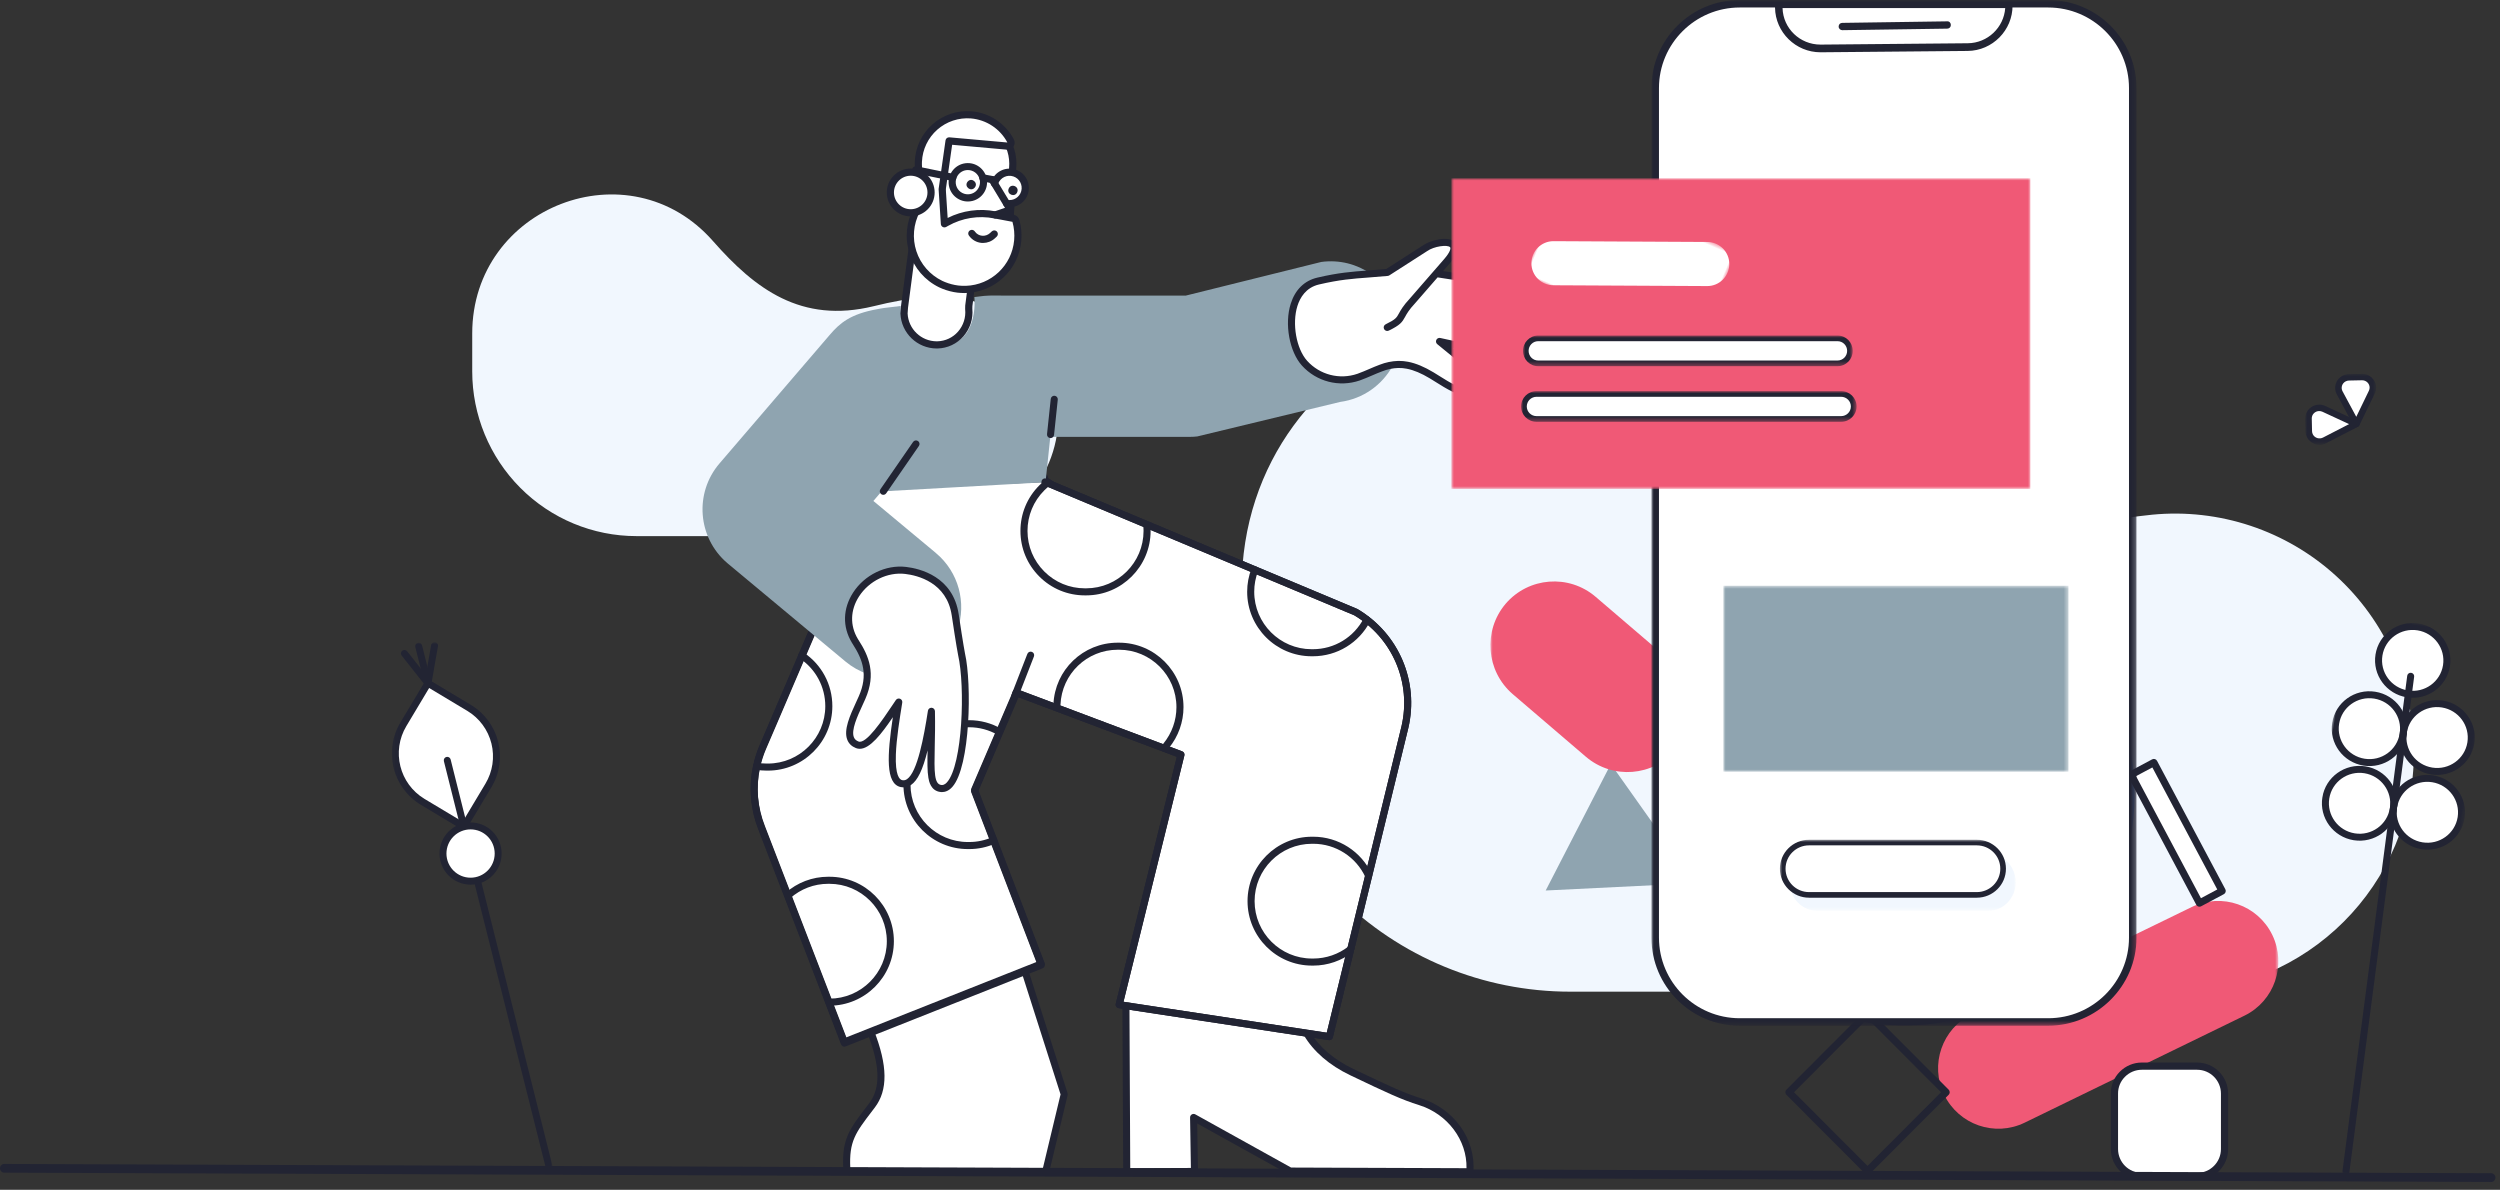
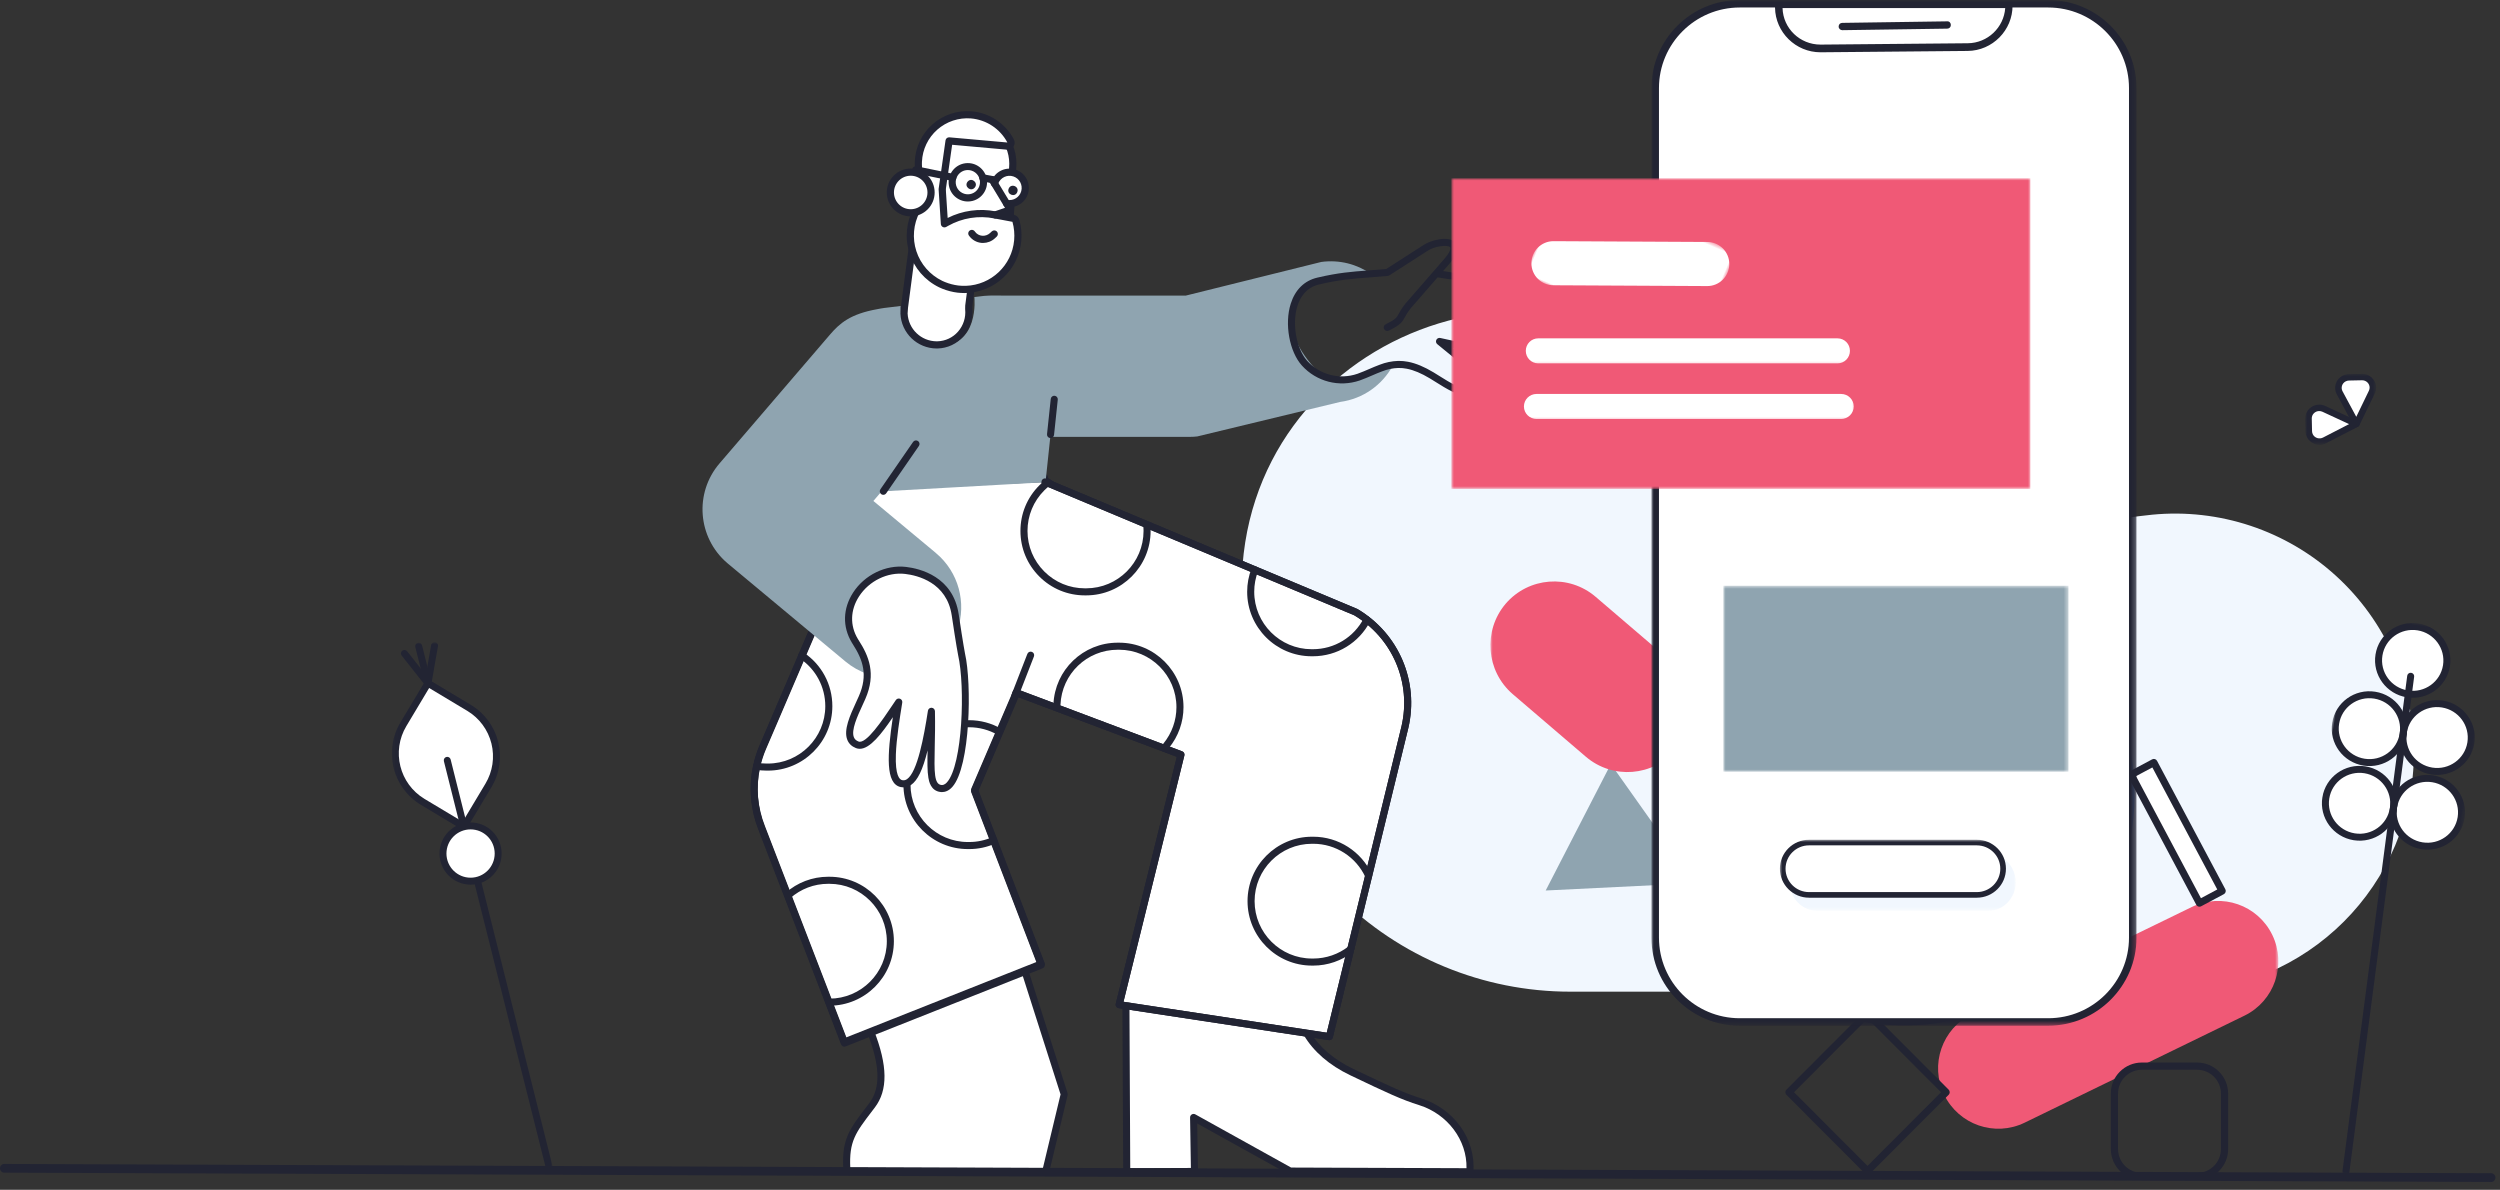
<svg xmlns="http://www.w3.org/2000/svg" xmlns:xlink="http://www.w3.org/1999/xlink" width="540px" height="257px" viewBox="0 0 540 257" version="1.1">
  <rect x="0" y="0" width="540" height="257" fill="#333333" stroke="none" />
  <title>ilustracja 1</title>
  <defs>
    <rect id="path-1" x="0" y="0" width="15.323" height="15.323" />
    <rect id="path-3" x="0" y="0" width="170.205" height="133.762" />
    <rect id="path-5" x="0" y="0" width="206.234" height="233.152" />
    <rect id="path-7" x="0" y="0" width="34.787" height="114.299" />
    <rect id="path-9" x="0" y="0" width="31.474" height="120.096" />
    <rect id="path-11" x="0" y="0" width="104.774" height="221.557" />
    <rect id="path-13" x="0" y="0" width="67.088" height="125.066" />
    <rect id="path-15" x="0" y="0" width="22.363" height="40.17" />
    <rect id="path-17" x="0" y="0" width="71.23" height="6.626" />
    <rect id="path-19" x="0" y="0" width="72.472" height="6.626" />
    <rect id="path-21" x="0" y="0" width="50.937" height="15.323" />
    <rect id="path-23" x="0" y="0" width="40.17" height="74.543" />
  </defs>
  <g id="Desktop" stroke="none" stroke-width="1" fill="none" fill-rule="evenodd">
    <g id="01-TPP---D---Strona-główna-V3" transform="translate(-102, -2920)">
      <g id="ilustracja-1" transform="translate(102, 2920)">
        <path d="M521.4,127.031 L521.4,143.289 C521.403,162.096 513.929,180.133 500.622,193.432 C487.316,206.73 469.267,214.2 450.448,214.2 L319.869,214.2 C291.335,214.2 268.203,191.086 268.2,162.571 L268.2,162.571 C268.171,148.026 274.295,134.146 285.059,124.356 C295.824,114.565 310.227,109.777 324.715,111.172 C332.559,111.998 340.335,113.371 347.987,115.279 C379.316,122.888 399.216,107.842 417.389,87.261 C453.562,46.261 521.4,72.376 521.4,127.031 Z" id="Path" fill="#F1F7FE" fill-rule="nonzero" transform="translate(394.8, 140.7) scale(-1, 1) translate(-394.8, -140.7) " />
-         <path d="M228.6,72.037 L228.6,80.2 C228.602,89.642 224.865,98.697 218.211,105.373 C211.558,112.05 202.534,115.8 193.124,115.8 L127.834,115.8 C113.567,115.8 102.001,104.196 102,89.88 L102,89.88 C101.986,82.578 105.047,75.61 110.43,70.694 C115.812,65.779 123.014,63.375 130.258,64.076 C134.179,64.491 138.067,65.18 141.894,66.138 C157.558,69.958 167.508,62.404 176.595,52.072 C194.681,31.488 228.6,44.599 228.6,72.037 Z" id="Path-Copy" fill="#F1F7FE" fill-rule="nonzero" transform="translate(165.3, 78.9) scale(-1, 1) translate(-165.3, -78.9) " />
        <g id="Group-20" transform="translate(83.6, 0)">
          <g id="Group-18">
            <g id="Clipped" transform="translate(414.328, 80.754)">
              <mask id="mask-2" fill="white">
                <use xlink:href="#path-1" />
              </mask>
              <g id="Rectangle" />
              <g id="Group" mask="url(#mask-2)" fill-rule="nonzero">
                <g>
                  <g transform="translate(0, 6.456)">
                    <path d="M0.766,5.951 L0.707,3.205 C0.68,1.951 1.697,0.913 2.979,0.886 C3.339,0.878 3.697,0.953 4.023,1.105 L11.058,4.365 L4.172,7.913 C3.036,8.498 1.631,8.071 1.033,6.96 C0.866,6.649 0.774,6.303 0.766,5.951 Z" id="Path" fill="#FFFFFF" />
                    <path d="M3.093,8.868 C2.791,8.868 2.488,8.824 2.191,8.733 C1.418,8.499 0.785,7.983 0.408,7.283 C0.19,6.878 0.07,6.423 0.06,5.966 C0.06,5.966 0.06,5.966 0.06,5.966 L0.001,3.22 C-0.016,2.429 0.282,1.679 0.842,1.107 C1.401,0.536 2.155,0.212 2.963,0.195 C3.434,0.185 3.903,0.284 4.326,0.48 L11.361,3.74 C11.603,3.852 11.759,4.088 11.765,4.35 C11.771,4.612 11.624,4.855 11.387,4.977 L4.501,8.525 C4.06,8.753 3.578,8.868 3.093,8.868 Z M1.473,5.937 C1.479,6.18 1.543,6.423 1.659,6.638 C1.86,7.012 2.198,7.287 2.611,7.412 C3.023,7.537 3.461,7.498 3.843,7.301 L9.478,4.398 L3.721,1.73 C3.495,1.625 3.247,1.573 2.994,1.577 C2.563,1.586 2.161,1.759 1.863,2.064 C1.564,2.369 1.405,2.769 1.414,3.19 L1.473,5.937 Z" id="Shape" fill="#222433" />
                  </g>
                  <g transform="translate(6.363, 0)">
                    <path d="M3.081,0.75 L5.888,0.692 C7.171,0.67 8.229,1.669 8.252,2.925 C8.258,3.274 8.182,3.62 8.03,3.936 L4.695,10.821 L1.068,4.077 C0.473,2.964 0.912,1.591 2.049,1.008 C2.368,0.845 2.721,0.757 3.081,0.75 Z" id="Path" fill="#FFFFFF" />
                    <path d="M4.695,11.512 C4.433,11.512 4.192,11.37 4.07,11.143 L0.443,4.399 C-0.333,2.949 0.241,1.154 1.722,0.396 C2.135,0.184 2.6,0.067 3.066,0.058 L5.873,0.001 C7.546,-0.028 8.93,1.278 8.959,2.913 C8.968,3.366 8.867,3.822 8.669,4.232 L5.334,11.117 C5.219,11.354 4.978,11.507 4.71,11.512 C4.705,11.512 4.7,11.512 4.695,11.512 Z M5.929,1.383 C5.92,1.383 5.91,1.383 5.9,1.384 L3.096,1.441 C3.096,1.441 3.095,1.441 3.095,1.441 C2.846,1.446 2.598,1.508 2.378,1.621 C1.588,2.026 1.282,2.983 1.695,3.756 L4.663,9.274 L7.391,3.64 C7.496,3.422 7.55,3.179 7.546,2.937 C7.53,2.075 6.807,1.383 5.929,1.383 Z" id="Shape" fill="#222433" />
                  </g>
                </g>
              </g>
            </g>
            <g id="Clipped" transform="translate(238.325, 121.753)">
              <mask id="mask-4" fill="white">
                <use xlink:href="#path-3" />
              </mask>
              <g id="Rectangle" />
              <g id="Group" mask="url(#mask-4)" fill-rule="nonzero">
                <g>
                  <polygon id="Path" fill="#8FA4B0" points="44.244 69.009 11.943 70.596 26.017 43.273" />
                  <path d="M40.086,40.185 C35.123,45.972 26.428,46.652 20.63,41.708 L4.817,28.174 C-0.946,23.199 -1.635,14.5 3.275,8.678 C8.232,2.88 16.937,2.2 22.73,7.158 L38.543,20.69 C44.308,25.663 44.996,34.363 40.086,40.185 L40.086,40.185 Z" id="Path" fill="#F05976" />
                  <path d="M124.798,14.828 C105.485,-4.767 73.981,-4.968 54.421,14.379 C54.115,14.681 54.111,15.176 54.413,15.483 C54.716,15.79 55.209,15.793 55.515,15.49 L55.515,15.49 L123.255,84.249 L123.255,84.249 C123.055,84.445 122.976,84.732 123.046,85.003 C123.116,85.274 123.325,85.487 123.595,85.56 C123.864,85.634 124.153,85.557 124.35,85.359 C143.902,66.004 144.103,34.431 124.798,14.828 L124.798,14.828 Z" id="Path" fill="#82B1FF" />
                  <path d="M104.033,97.269 L151.498,74.161 C157.965,71.015 165.753,73.717 168.894,80.198 L168.894,80.198 C172.034,86.68 169.337,94.485 162.87,97.633 L115.406,120.741 C108.938,123.887 101.15,121.185 98.009,114.704 L98.009,114.704 C94.869,108.222 97.566,100.417 104.033,97.269 Z" id="Path" fill="#F05976" />
                  <g transform="translate(39.468, 14.052)" id="Path">
                    <path d="M84.31,70.752 C65.043,89.8 34.041,89.592 15.034,70.31 C-3.973,51.027 -3.765,19.931 15.475,0.882" fill="#FFFFFF" />
                    <path d="M49.9,85.687 C49.789,85.687 49.68,85.687 49.569,85.687 C36.366,85.637 23.731,80.298 14.479,70.859 C-4.801,51.299 -4.6,19.659 14.927,0.327 C15.125,0.13 15.413,0.053 15.682,0.126 C15.952,0.2 16.161,0.413 16.232,0.684 C16.302,0.954 16.222,1.242 16.022,1.438 C-2.894,20.165 -3.089,50.814 15.587,69.761 C34.263,88.709 64.844,88.901 83.762,70.197 C84.069,69.896 84.56,69.901 84.861,70.207 C85.162,70.513 85.16,71.005 84.856,71.308 C75.562,80.549 62.991,85.719 49.9,85.687 Z" fill="#222433" />
                  </g>
                  <g transform="translate(133.982, 107.653)">
-                     <path d="M6.733,25.319 C5.162,25.319 3.656,24.695 2.546,23.582 C1.435,22.469 0.812,20.959 0.812,19.386 L0.812,7.415 C0.812,5.842 1.435,4.332 2.546,3.219 C3.656,2.107 5.162,1.482 6.733,1.482 L18.677,1.482 C20.247,1.482 21.753,2.107 22.864,3.219 C23.974,4.332 24.598,5.842 24.597,7.415 L24.597,19.386 C24.598,20.959 23.974,22.469 22.864,23.582 C21.753,24.695 20.247,25.319 18.677,25.319 L6.733,25.319 Z" id="Path" fill="#FFFFFF" />
                    <path d="M18.677,25.499 L6.733,25.499 C3.035,25.495 0.038,22.492 0.033,18.786 L0.033,6.815 C0.019,5.046 0.716,3.346 1.966,2.096 C3.223,0.817 4.941,0.098 6.733,0.102 L18.677,0.102 C22.375,0.106 25.372,3.109 25.376,6.815 L25.376,18.786 C25.372,22.492 22.375,25.495 18.677,25.499 Z M6.733,1.663 C5.356,1.66 4.037,2.213 3.071,3.196 C2.114,4.152 1.581,5.455 1.591,6.809 L1.591,18.786 C1.595,21.63 3.895,23.935 6.733,23.938 L18.677,23.938 C21.515,23.935 23.815,21.63 23.818,18.786 L23.818,6.815 C23.815,3.971 21.515,1.666 18.677,1.663 L6.733,1.663 Z" id="Shape" fill="#222433" />
                  </g>
                  <g transform="translate(137.617, 42.156)">
                    <rect id="Rectangle" fill="#FFFFFF" transform="translate(10.615, 15.98) rotate(-28.059) translate(-10.615, -15.98) " x="7.837" y="0.262" width="5.557" height="31.436" />
                    <path d="M15.541,31.941 C15.253,31.941 14.988,31.782 14.853,31.528 L0.098,3.786 C0.001,3.604 -0.02,3.39 0.041,3.192 C0.101,2.994 0.237,2.828 0.419,2.73 L5.323,0.111 C5.703,-0.092 6.174,0.052 6.377,0.432 L21.131,28.174 C21.229,28.357 21.249,28.57 21.189,28.769 C21.129,28.967 20.993,29.133 20.81,29.23 L15.906,31.849 C15.794,31.91 15.669,31.941 15.541,31.941 Z M1.84,3.741 L15.861,30.104 L19.39,28.219 L5.368,1.856 L1.84,3.741 Z" id="Shape" fill="#222433" />
                  </g>
                  <g transform="translate(63.615, 96.304)" fill="#222433" id="Shape">
                    <path d="M17.847,35.659 C17.64,35.659 17.442,35.576 17.296,35.43 L0.321,18.418 C0.175,18.272 0.093,18.073 0.093,17.866 C0.093,17.659 0.175,17.46 0.321,17.314 L17.296,0.302 C17.605,0.009 18.088,0.009 18.397,0.302 L35.372,17.314 C35.518,17.46 35.6,17.659 35.6,17.866 C35.6,18.073 35.518,18.272 35.372,18.418 L18.397,35.43 C18.251,35.577 18.053,35.659 17.847,35.659 Z M1.973,17.866 L17.846,33.774 L33.72,17.866 L17.846,1.958 L1.973,17.866 Z" />
                  </g>
                </g>
              </g>
            </g>
            <g id="Clipped" transform="translate(66.03, 20.706)">
              <mask id="mask-6" fill="white">
                <use xlink:href="#path-5" />
              </mask>
              <g id="Rectangle" />
              <g id="Group" mask="url(#mask-6)">
                <g transform="translate(1.8, 19.2)">
                  <g transform="translate(30.48, 168.933)" fill-rule="nonzero" id="Path">
                    <path d="M6.137,13.976 C8.546,20.119 9.522,25.885 6.437,29.931 C2.233,35.445 0.543,37.296 1.037,44.257 L3.258,44.257 L43.952,44.257 L47.962,27.523 L39.426,0.777" fill="#FFFFFF" />
                    <path d="M43.952,45.02 L1.037,45.02 C0.636,45.02 0.304,44.71 0.276,44.311 C-0.216,37.376 1.393,35.272 5.279,30.191 L5.831,29.468 C8.337,26.181 8.209,21.347 5.427,14.254 C5.274,13.862 5.467,13.419 5.859,13.266 C6.251,13.112 6.693,13.305 6.847,13.697 C9.842,21.335 9.905,26.64 7.044,30.393 L6.49,31.118 C2.89,35.826 1.457,37.699 1.754,43.494 L43.351,43.494 L47.171,27.552 L38.7,1.008 C38.572,0.607 38.793,0.178 39.194,0.05 C39.595,-0.078 40.024,0.143 40.152,0.544 L48.688,27.291 C48.731,27.423 48.736,27.565 48.704,27.7 L44.694,44.434 C44.611,44.777 44.305,45.02 43.952,45.02 Z" fill="#222433" />
                  </g>
                  <g transform="translate(10.655, 62.409)" fill-rule="nonzero" id="Path">
                    <path d="M57.42,47.294 L53.795,55.755 L49.802,65.083 L48.42,68.309 L48.966,69.733 L52.596,79.188 L62.829,105.882 L20.293,122.748 L16.988,114.153 L8.11,91.129 L2.427,76.384 C0.764,72.196 0.378,67.607 1.316,63.199 C1.623,61.747 2.073,60.331 2.658,58.966 L5.248,52.941 L7.119,48.57 L11.094,39.273 L21.002,16.13 L25.417,1.091 L37.618,1.091 L62.781,0.837 L65.234,2.448" fill="#FFFFFF" />
                    <path d="M20.292,123.511 C20.188,123.511 20.084,123.49 19.986,123.447 C19.8,123.365 19.654,123.212 19.58,123.022 L16.276,114.426 L1.715,76.658 C-0.006,72.323 -0.403,67.612 0.57,63.04 C0.886,61.549 1.353,60.077 1.957,58.666 L6.418,48.27 L10.393,38.973 L20.283,15.871 L24.686,0.876 C24.781,0.551 25.079,0.328 25.417,0.328 L37.618,0.328 L62.774,0.074 C62.924,0.07 63.073,0.116 63.2,0.199 L65.653,1.81 C66.005,2.041 66.103,2.514 65.872,2.866 C65.641,3.218 65.168,3.316 64.816,3.085 L62.557,1.602 L37.625,1.854 L25.988,1.854 L21.733,16.345 C21.724,16.374 21.714,16.402 21.702,16.43 L11.794,39.573 L5.948,53.24 L3.358,59.267 C2.793,60.586 2.357,61.962 2.061,63.357 C1.151,67.634 1.523,72.041 3.135,76.102 L17.699,113.878 L20.727,121.755 L61.846,105.451 L51.883,79.461 L47.707,68.582 C47.636,68.397 47.64,68.191 47.718,68.008 L56.718,46.993 C56.884,46.606 57.332,46.427 57.72,46.593 C58.107,46.759 58.286,47.207 58.12,47.594 L49.242,68.325 L53.307,78.914 L63.54,105.609 C63.69,105.999 63.498,106.437 63.109,106.591 L20.573,123.457 C20.483,123.493 20.388,123.511 20.292,123.511 Z" fill="#222433" />
                  </g>
                  <g transform="translate(90.974, 176.56)" fill-rule="nonzero" id="Path">
                    <path d="M39.856,6.706 C41.987,10.308 45.38,13.098 49.622,15.124 C57.532,18.902 60.531,20.312 64.364,21.515 C70.956,23.586 75.631,29.74 75.083,36.63 L36.278,36.487 L15.415,24.904 L15.606,36.571 L0.97,36.63 L0.794,0.763" fill="#FFFFFF" />
                    <path d="M0.97,37.392 C0.551,37.392 0.209,37.054 0.207,36.634 L0.031,0.767 C0.029,0.346 0.369,0.003 0.79,0 C1.214,0.008 1.554,0.338 1.556,0.759 L1.729,35.864 L14.83,35.812 L14.652,24.917 C14.648,24.644 14.789,24.39 15.023,24.25 C15.256,24.11 15.547,24.105 15.785,24.237 L36.476,35.725 L74.359,35.864 C74.5,29.834 70.299,24.179 64.135,22.243 C60.307,21.041 57.332,19.652 49.293,15.812 C44.728,13.632 41.332,10.699 39.2,7.095 C38.985,6.732 39.105,6.265 39.468,6.05 C39.83,5.836 40.298,5.955 40.512,6.318 C42.488,9.657 45.664,12.388 49.95,14.436 C57.917,18.241 60.862,19.616 64.592,20.788 C67.982,21.852 70.974,23.994 73.019,26.818 C75.116,29.716 76.119,33.222 75.843,36.69 C75.812,37.087 75.481,37.392 75.083,37.392 C75.082,37.392 75.081,37.392 75.08,37.392 L36.275,37.25 C36.146,37.25 36.02,37.217 35.908,37.154 L16.199,26.212 L16.368,36.559 C16.371,36.763 16.293,36.96 16.15,37.105 C16.007,37.251 15.812,37.333 15.609,37.334 L0.973,37.392 C0.972,37.392 0.971,37.392 0.97,37.392 Z" fill="#222433" />
                  </g>
                  <g transform="translate(67.081, 63.172)" fill-rule="nonzero" id="Path">
                    <path d="M7.205,1.013 L29.186,10.224 L52.524,20.002 L62.183,24.047 L68.141,26.544 L74.358,29.149 C82.934,34.244 87.217,44.312 84.942,54.026 L84.939,54.029 L77.118,86.095 L73.255,101.932 L68.642,120.839 L23.223,113.929 L36.575,59.924 L36.181,59.777 L25.018,55.572 L23.122,54.86 L12.586,50.894 L0.993,46.531" fill="#FFFFFF" />
                    <path d="M68.642,121.602 C68.604,121.602 68.566,121.599 68.527,121.593 L23.109,114.683 C22.897,114.65 22.708,114.53 22.589,114.352 C22.47,114.174 22.431,113.954 22.483,113.746 L35.672,60.4 L0.725,47.245 C0.33,47.097 0.131,46.657 0.28,46.263 C0.428,45.869 0.867,45.669 1.262,45.818 L36.842,59.21 C37.205,59.346 37.408,59.732 37.315,60.108 L24.164,113.301 L68.066,119.98 L84.199,53.848 C84.202,53.834 84.206,53.819 84.211,53.805 C86.391,44.402 82.298,34.78 74.014,29.832 L6.911,1.717 C6.522,1.554 6.339,1.107 6.502,0.719 C6.664,0.33 7.111,0.147 7.5,0.31 L74.653,28.446 C74.685,28.46 74.717,28.475 74.747,28.494 C83.651,33.783 88.046,44.114 85.684,54.2 C85.68,54.22 85.674,54.239 85.669,54.258 L69.383,121.02 C69.298,121.366 68.988,121.602 68.642,121.602 Z" fill="#222433" />
                  </g>
                  <path d="M67.794,111.102 C67.702,111.102 67.609,111.085 67.518,111.05 C67.125,110.897 66.931,110.455 67.084,110.062 L70.479,101.334 C70.632,100.942 71.075,100.748 71.467,100.9 C71.859,101.053 72.054,101.495 71.901,101.888 L68.505,110.615 C68.387,110.917 68.099,111.102 67.794,111.102 Z" id="Path" fill="#222433" fill-rule="nonzero" />
                  <path d="M189.538,29.074 C189.496,29.074 189.454,29.071 189.412,29.064 L184.585,28.259 C184.17,28.19 183.889,27.797 183.958,27.382 C184.027,26.966 184.42,26.685 184.836,26.755 L189.662,27.559 C190.078,27.628 190.358,28.021 190.289,28.437 C190.227,28.81 189.904,29.074 189.538,29.074 Z" id="Path" fill="#222433" fill-rule="nonzero" />
                  <path d="M132.147,101.848 L131.869,101.848 C124.191,101.841 117.951,95.588 117.958,87.908 C117.959,86.189 118.274,84.503 118.894,82.899 C119.046,82.507 119.488,82.311 119.881,82.463 C120.273,82.615 120.469,83.057 120.317,83.45 C119.765,84.878 119.484,86.379 119.483,87.91 C119.477,94.748 125.034,100.316 131.871,100.323 L132.147,100.323 C136.8,100.32 141.022,97.75 143.162,93.616 C143.356,93.242 143.816,93.096 144.189,93.289 C144.563,93.483 144.709,93.943 144.516,94.318 C142.112,98.959 137.373,101.845 132.147,101.848 Z" id="Path" fill="#222433" fill-rule="nonzero" />
                  <path d="M132.245,168.663 C132.24,168.663 132.235,168.663 132.23,168.663 L131.954,168.663 C124.28,168.663 118.038,162.419 118.038,154.744 C118.038,147.069 124.28,140.825 131.954,140.825 L132.231,140.825 C132.233,140.825 132.235,140.825 132.237,140.825 C137.665,140.825 142.632,144.013 144.893,148.95 C145.068,149.333 144.9,149.786 144.517,149.961 C144.134,150.136 143.682,149.968 143.506,149.585 C141.493,145.19 137.07,142.35 132.236,142.35 C132.234,142.35 132.233,142.35 132.231,142.35 L131.954,142.35 C125.121,142.35 119.563,147.91 119.563,154.744 C119.563,161.578 125.121,167.138 131.954,167.138 L132.231,167.138 C132.235,167.138 132.24,167.138 132.244,167.138 C134.996,167.138 137.702,166.203 139.866,164.504 C140.197,164.244 140.676,164.302 140.936,164.633 C141.196,164.964 141.138,165.444 140.807,165.704 C138.376,167.613 135.335,168.663 132.245,168.663 Z" id="Path" fill="#222433" fill-rule="nonzero" />
                  <path d="M100.466,121.932 C100.296,121.932 100.124,121.876 99.983,121.759 C99.657,121.492 99.61,121.011 99.877,120.686 C101.689,118.479 102.684,115.691 102.68,112.835 C102.68,105.997 97.122,100.437 90.289,100.437 L90.012,100.437 C83.346,100.438 77.909,105.657 77.633,112.319 C77.615,112.739 77.262,113.065 76.839,113.049 C76.419,113.032 76.092,112.677 76.109,112.256 C76.418,104.774 82.525,98.913 90.011,98.912 L90.289,98.912 C97.962,98.912 104.205,105.156 104.205,112.831 C104.209,116.041 103.091,119.174 101.055,121.654 C100.905,121.837 100.686,121.932 100.466,121.932 Z" id="Path" fill="#222433" fill-rule="nonzero" />
                  <path d="M27.732,177.325 L27.632,177.325 C27.211,177.325 26.87,176.984 26.87,176.562 C26.87,176.141 27.211,175.8 27.632,175.8 L27.732,175.8 C34.564,175.798 40.123,170.237 40.123,163.403 C40.123,156.556 34.564,150.997 27.732,150.997 L27.454,150.997 C27.452,150.997 27.449,150.997 27.447,150.997 C24.425,150.997 21.519,152.102 19.261,154.109 C18.946,154.388 18.464,154.36 18.184,154.045 C17.904,153.73 17.933,153.248 18.248,152.969 C20.785,150.713 24.052,149.471 27.446,149.471 C27.449,149.471 27.452,149.471 27.455,149.471 L27.732,149.471 C35.405,149.471 41.648,155.715 41.648,163.39 C41.648,171.078 35.405,177.323 27.732,177.325 Z" id="Path" fill="#222433" fill-rule="nonzero" />
                  <path d="M64.449,118.928 C64.32,118.928 64.189,118.895 64.069,118.826 C62.201,117.75 60.074,117.181 57.918,117.181 C57.915,117.181 57.912,117.181 57.908,117.181 L57.63,117.181 C57.406,117.181 57.178,117.187 56.955,117.199 C56.533,117.223 56.175,116.899 56.153,116.478 C56.13,116.057 56.453,115.698 56.873,115.676 C57.124,115.662 57.379,115.655 57.63,115.655 L57.907,115.655 C57.911,115.655 57.915,115.655 57.919,115.655 C60.341,115.655 62.731,116.294 64.83,117.504 C65.195,117.714 65.321,118.18 65.111,118.545 C64.969,118.79 64.713,118.928 64.449,118.928 Z" id="Path" fill="#222433" fill-rule="nonzero" />
                  <path d="M57.917,143.494 C57.914,143.494 57.91,143.494 57.907,143.494 L57.63,143.494 C49.957,143.494 43.714,137.25 43.714,129.575 C43.714,129.153 44.055,128.812 44.477,128.812 C44.898,128.812 45.239,129.153 45.239,129.575 C45.239,136.409 50.798,141.969 57.63,141.969 L57.907,141.969 C57.91,141.969 57.914,141.969 57.917,141.969 C59.657,141.969 61.345,141.609 62.934,140.901 C63.318,140.73 63.77,140.902 63.941,141.287 C64.113,141.672 63.94,142.123 63.555,142.294 C61.769,143.091 59.872,143.494 57.917,143.494 Z" id="Path" fill="#222433" fill-rule="nonzero" />
                  <path d="M14.438,126.547 L14.164,126.547 C13.389,126.547 12.608,126.482 11.844,126.354 C11.429,126.284 11.149,125.891 11.219,125.475 C11.288,125.06 11.68,124.78 12.097,124.849 C12.778,124.963 13.474,125.022 14.164,125.022 L14.439,125.022 C21.272,125.022 26.832,119.461 26.832,112.625 C26.836,108.474 24.778,104.621 21.326,102.318 C20.975,102.084 20.881,101.611 21.114,101.26 C21.348,100.91 21.821,100.815 22.172,101.049 C26.049,103.636 28.362,107.964 28.357,112.626 C28.357,120.302 22.113,126.547 14.438,126.547 Z" id="Path" fill="#222433" fill-rule="nonzero" />
                  <path d="M82.901,88.696 C79.188,88.696 75.696,87.251 73.068,84.626 C70.438,81.999 68.988,78.504 68.986,74.786 C68.983,71.065 70.43,67.567 73.061,64.935 C73.461,64.536 73.889,64.156 74.334,63.807 C74.666,63.547 75.145,63.605 75.405,63.936 C75.665,64.268 75.607,64.747 75.275,65.007 C74.878,65.319 74.496,65.657 74.139,66.014 C71.797,68.357 70.508,71.472 70.511,74.785 C70.513,78.096 71.804,81.207 74.146,83.547 C76.486,85.884 79.595,87.171 82.901,87.171 C82.904,87.171 82.907,87.171 82.91,87.171 L83.187,87.171 C90.018,87.17 95.577,81.61 95.578,74.777 C95.575,74.35 95.548,73.912 95.499,73.483 C95.452,73.065 95.752,72.687 96.17,72.639 C96.59,72.591 96.967,72.891 97.015,73.31 C97.07,73.792 97.099,74.284 97.103,74.771 C97.102,82.451 90.859,88.695 83.187,88.696 L82.91,88.696 C82.907,88.696 82.904,88.696 82.901,88.696 Z" id="Path" fill="#222433" fill-rule="nonzero" />
                  <g transform="translate(65.14, 0.468)" fill="#FFFFFF" fill-rule="nonzero" id="Path">
                    <line x1="1.403" y1="2.353" x2="0.257" y2="0.348" />
                  </g>
                  <path d="M30.947,186.174 C30.842,186.174 30.738,186.153 30.641,186.11 C30.454,186.028 30.308,185.876 30.235,185.685 L26.931,177.09 L12.369,139.321 C10.649,134.987 10.252,130.276 11.224,125.704 C11.54,124.212 12.007,122.74 12.611,121.329 L17.072,110.933 L21.048,101.636 L30.955,78.493 L36.642,65.233 C36.752,64.977 36.994,64.801 37.273,64.775 L48.202,63.758 C48.215,63.757 48.228,63.756 48.242,63.755 L73.297,62.743 L73.957,62.523 C74.357,62.39 74.788,62.605 74.922,63.005 C75.055,63.404 74.839,63.836 74.44,63.97 L73.677,64.224 C73.609,64.246 73.538,64.259 73.467,64.263 L48.323,65.279 L37.865,66.252 L32.357,79.094 L22.45,102.237 L16.604,115.904 L14.013,121.931 C13.448,123.25 13.012,124.626 12.716,126.021 C11.806,130.298 12.178,134.705 13.79,138.766 L28.354,176.542 L31.383,184.419 L72.501,168.115 L62.538,142.124 L58.362,131.246 C58.291,131.061 58.295,130.855 58.373,130.672 L67.373,109.657 C67.539,109.27 67.987,109.091 68.375,109.257 C68.762,109.423 68.941,109.871 68.775,110.258 L59.897,130.989 L63.962,141.578 L74.195,168.273 C74.345,168.663 74.153,169.101 73.764,169.255 L31.228,186.121 C31.137,186.157 31.042,186.174 30.947,186.174 Z" id="Path" fill="#222433" fill-rule="nonzero" />
                  <path d="M133.43,40.586 C123.577,30.368 128.741,24.52 130.475,22.76 C134.593,18.578 146.086,20.217 144.709,19.26 C141.687,17.161 137.902,16.143 133.968,16.675 L104.67,23.951 L65.942,23.951 C65.489,23.951 62.291,23.864 61.102,24.009 L59.036,24.259 C59.036,24.259 60.248,35.302 50.813,34.718 C42.624,34.211 43.101,26.187 43.101,26.187 L39.561,26.615 C39.063,26.675 38.573,26.781 38.079,26.87 C32.237,27.92 29.97,29.885 27.798,32.425 L3.989,60.187 C-1.494,66.582 -0.756,76.212 5.638,81.696 C5.696,81.746 5.755,81.796 5.814,81.845 L31.191,102.982 C32.628,104.177 34.219,105.064 35.884,105.649 C35.884,105.649 35.921,104.009 35.103,101.983 C33.605,98.278 31.037,92.73 32.83,89.671 C36.471,83.456 43.531,82.699 47.082,83.926 C57.081,87.382 54.807,97.874 55.391,96.15 C57.356,90.345 55.687,83.677 50.694,79.524 L50.694,79.516 L37.222,68.302 L38.993,66.236 L74.401,64.252 L75.434,54.459 L105.504,54.459 C106.059,54.459 106.614,54.428 107.166,54.367 L138.055,46.908 C143.044,46.233 147.142,43.217 149.39,39.116 C150.904,36.357 142.051,45.356 133.43,40.586 Z" id="Path" fill="#8FA4B0" fill-rule="nonzero" />
                  <path d="M39.362,66.977 C39.213,66.977 39.062,66.934 38.929,66.842 C38.583,66.603 38.496,66.128 38.735,65.781 L45.799,55.551 C46.038,55.204 46.514,55.117 46.859,55.357 C47.206,55.596 47.293,56.071 47.054,56.418 L39.99,66.648 C39.842,66.862 39.604,66.977 39.362,66.977 Z" id="Path" fill="#222433" fill-rule="nonzero" />
                  <path d="M75.487,54.721 C75.46,54.721 75.433,54.719 75.406,54.717 C74.987,54.672 74.683,54.297 74.728,53.878 L75.533,46.256 C75.578,45.837 75.955,45.534 76.372,45.578 C76.791,45.622 77.094,45.997 77.05,46.416 L76.244,54.038 C76.203,54.43 75.872,54.721 75.487,54.721 Z" id="Path" fill="#222433" fill-rule="nonzero" />
                  <g transform="translate(30.989, 82.239)" fill-rule="nonzero">
                    <path d="M13.181,1.065 C5.167,0.122 -2.245,8.824 2.223,16.255 C2.284,16.357 2.345,16.456 2.406,16.55 C4.491,19.779 6.049,23.381 3.792,28.527 C2.198,32.155 -0.748,37.341 2.734,38.73 C5.149,39.691 8.834,33.764 11.717,29.496 C10.537,36.808 9.005,46.385 12.276,47.112 C15.547,47.839 17.306,40.982 18.768,31.491 C18.991,42.169 17.634,47.846 20.859,48.174 C26.179,48.711 27.013,26.798 25.272,19.151 C25.272,19.151 24.901,17.32 23.909,10.667 C22.895,3.864 17.387,1.56 13.181,1.065 Z" id="Path" fill="#FFFFFF" />
                    <path d="M21.044,48.946 C20.952,48.946 20.865,48.942 20.783,48.933 C18.603,48.712 18.234,46.563 18.113,45.857 C17.867,44.425 17.887,42.43 17.941,39.935 C16.908,44.14 15.778,46.438 14.359,47.408 C13.665,47.883 12.908,48.033 12.11,47.856 C8.851,47.132 9.2,41.049 10.434,32.771 C7.985,36.366 5.514,39.598 3.284,39.598 C3.003,39.598 2.726,39.547 2.453,39.438 C1.551,39.079 0.929,38.483 0.603,37.665 C-0.255,35.517 1.2,32.356 2.483,29.566 C2.697,29.102 2.905,28.65 3.094,28.221 C5.088,23.675 4.005,20.433 1.766,16.964 C1.701,16.865 1.635,16.758 1.57,16.649 C-0.479,13.242 -0.377,9.309 1.85,5.858 C4.324,2.026 8.913,-0.205 13.27,0.308 L13.27,0.308 C16.29,0.664 23.444,2.375 24.664,10.555 C25.638,17.093 26.016,18.982 26.019,19 C27.511,25.551 27.186,43.412 23.298,47.813 C22.495,48.722 21.667,48.946 21.044,48.946 Z M18.767,30.729 C18.784,30.729 18.801,30.729 18.818,30.731 C19.212,30.757 19.521,31.08 19.53,31.476 C19.592,34.432 19.534,36.957 19.484,39.184 C19.356,44.777 19.366,47.256 20.936,47.416 C21.09,47.431 21.559,47.478 22.155,46.803 C25.49,43.028 26.098,26.215 24.528,19.321 C24.509,19.227 24.138,17.377 23.155,10.78 C22.091,3.64 15.762,2.137 13.091,1.823 L13.091,1.823 C9.299,1.376 5.296,3.33 3.131,6.685 C1.231,9.628 1.139,12.973 2.876,15.862 C2.933,15.956 2.989,16.048 3.046,16.135 C5.215,19.496 6.891,23.359 4.489,28.834 C4.297,29.271 4.086,29.731 3.868,30.204 C2.77,32.59 1.404,35.559 2.019,37.099 C2.188,37.525 2.506,37.818 3.016,38.021 C4.654,38.675 8.214,33.355 10.341,30.177 C10.593,29.799 10.842,29.428 11.085,29.069 C11.285,28.772 11.664,28.655 11.997,28.787 C12.33,28.918 12.526,29.264 12.469,29.617 C11.908,33.095 11.21,37.424 11.089,40.8 C10.926,45.346 11.866,46.239 12.441,46.367 C12.821,46.451 13.157,46.382 13.498,46.149 C15.743,44.614 17.15,36.982 18.014,31.376 C18.071,31.001 18.393,30.729 18.767,30.729 Z" id="Shape" fill="#222433" />
                  </g>
                  <g transform="translate(126.705, 11.562)" fill-rule="nonzero">
-                     <path d="M21.504,19.262 C25.529,17.306 23.526,17.202 26.992,13.485 L34.324,5.056 C39.033,-0.324 32.07,0.456 29.676,2.155 L21.545,7.373 C15.585,7.94 12.723,7.81 6.592,9.239 C-0.901,10.983 -0.207,22.693 3.636,26.974 C6.577,30.232 11.179,31.419 15.328,29.989 C17.082,29.361 18.577,28.604 20.102,28.044 L20.145,28.029 C21.336,27.557 22.6,27.294 23.881,27.251 C24.556,27.24 25.23,27.3 25.892,27.432 L25.892,27.432 C27.399,27.727 29.094,28.4 31.128,29.623 C34.518,31.67 39.282,35.257 41.107,31.982 C41.729,30.866 40.736,29.224 39.109,27.444 L32.799,22.281 L42.977,24.507 C46.864,25.275 50.01,25.345 50.643,23.595 C51.784,20.443 44.65,18.626 38.832,16.749 C45.081,17.635 52.059,18.376 52.798,15.218 C53.521,12.127 52.125,10.936 44.419,9.538 L32.086,7.628" id="Path" fill="#FFFFFF" />
                    <path d="M38.888,34.067 C36.79,34.067 34.257,32.477 31.987,31.053 C31.555,30.782 31.135,30.518 30.734,30.276 C28.877,29.159 27.245,28.473 25.745,28.18 C25.136,28.059 24.514,28.003 23.894,28.013 C22.71,28.053 21.539,28.297 20.425,28.738 C20.417,28.741 20.408,28.745 20.399,28.748 L20.356,28.763 C19.672,29.014 18.986,29.31 18.258,29.624 C17.415,29.988 16.543,30.364 15.585,30.707 C11.131,32.242 6.222,30.976 3.07,27.485 C0.37,24.477 -0.713,18.5 0.655,14.159 C1.616,11.108 3.609,9.15 6.42,8.495 C11.004,7.427 13.797,7.219 17.333,6.955 C18.555,6.863 19.817,6.769 21.289,6.631 L29.251,1.522 C30.876,0.38 34.825,-0.635 36.225,0.917 C37.147,1.938 36.701,3.499 34.898,5.558 L33.569,7.086 L44.536,8.784 C49.976,9.77 52.242,10.644 53.214,12.126 C53.927,13.213 53.764,14.442 53.542,15.392 C52.971,17.827 49.87,18.412 45.852,18.251 C48.469,19.235 50.531,20.328 51.25,21.781 C51.58,22.448 51.617,23.145 51.361,23.855 C50.426,26.437 46.044,25.89 42.83,25.255 L35.745,23.706 L39.592,26.854 C39.621,26.877 39.647,26.902 39.672,26.929 C41.039,28.425 42.744,30.614 41.773,32.354 C41.301,33.2 40.629,33.741 39.777,33.959 C39.491,34.033 39.194,34.067 38.888,34.067 Z M24.032,26.487 C24.712,26.487 25.383,26.553 26.04,26.683 C27.714,27.011 29.508,27.759 31.521,28.969 C31.93,29.216 32.357,29.485 32.797,29.761 C35.022,31.157 37.791,32.894 39.398,32.482 C39.841,32.368 40.173,32.091 40.441,31.611 C40.644,31.247 40.671,30.295 38.583,27.999 L32.316,22.871 C32.043,22.648 31.959,22.266 32.112,21.949 C32.266,21.631 32.617,21.461 32.962,21.536 L43.14,23.761 C48.523,24.826 49.703,23.952 49.926,23.335 C50.04,23.02 50.027,22.749 49.883,22.457 C49.042,20.758 44.51,19.336 40.512,18.081 C39.867,17.879 39.225,17.677 38.598,17.475 C38.221,17.354 38,16.964 38.089,16.578 C38.178,16.192 38.547,15.938 38.939,15.994 C42.99,16.568 51.419,17.763 52.056,15.044 C52.286,14.061 52.251,13.439 51.939,12.963 C51.258,11.926 49.04,11.151 44.283,10.288 L32.385,8.446 L27.567,13.986 C27.561,13.993 27.555,13.999 27.549,14.006 C26.191,15.462 25.731,16.304 25.362,16.981 C24.731,18.134 24.318,18.742 21.837,19.948 C21.458,20.132 21.002,19.974 20.818,19.595 C20.634,19.216 20.792,18.76 21.171,18.576 C23.324,17.53 23.528,17.155 24.023,16.249 C24.411,15.539 24.943,14.566 26.425,12.975 L31.504,7.135 C31.508,7.131 31.513,7.126 31.517,7.121 L33.749,4.555 C35.192,2.906 35.259,2.123 35.093,1.939 C34.543,1.329 31.625,1.706 30.118,2.777 C30.108,2.784 30.098,2.79 30.088,2.797 L21.957,8.015 C21.855,8.08 21.738,8.12 21.617,8.132 C20.05,8.281 18.726,8.38 17.446,8.476 C13.976,8.735 11.235,8.939 6.765,9.981 C3.915,10.645 2.659,12.869 2.109,14.618 C0.906,18.435 1.865,23.859 4.204,26.464 C6.943,29.499 11.212,30.601 15.08,29.268 C15.984,28.944 16.833,28.578 17.654,28.223 C18.401,27.901 19.107,27.596 19.839,27.328 L19.877,27.314 C21.15,26.813 22.488,26.535 23.856,26.489 C23.914,26.488 23.973,26.487 24.032,26.487 Z" id="Shape" fill="#222433" />
                  </g>
                  <path d="M135.724,184.774 C135.686,184.774 135.647,184.771 135.608,184.765 L90.19,177.855 C89.978,177.822 89.789,177.702 89.67,177.524 C89.551,177.346 89.513,177.126 89.564,176.917 L102.753,123.572 L67.806,110.417 C67.412,110.269 67.213,109.829 67.361,109.435 C67.509,109.041 67.949,108.841 68.343,108.99 L103.924,122.382 C104.286,122.518 104.49,122.904 104.397,123.28 L91.246,176.473 L135.148,183.152 L151.28,117.02 C151.284,117.005 151.288,116.991 151.292,116.977 C153.472,107.574 149.379,97.952 141.095,93.004 L73.992,64.889 C73.603,64.726 73.42,64.279 73.583,63.891 C73.746,63.502 74.192,63.319 74.581,63.482 L141.734,91.618 C141.767,91.632 141.798,91.647 141.829,91.666 C150.733,96.955 155.128,107.286 152.766,117.372 C152.761,117.392 152.756,117.411 152.75,117.43 L136.464,184.192 C136.379,184.537 136.07,184.774 135.724,184.774 Z" id="Path" fill="#222433" fill-rule="nonzero" />
                </g>
              </g>
            </g>
            <g id="Clipped" transform="translate(18.318, 196.232) scale(-1, 1) translate(-18.318, -196.232) translate(0.818, 138.732)">
              <mask id="mask-8" fill="white">
                <use xlink:href="#path-7" />
              </mask>
              <g id="Rectangle" />
              <g id="Group" mask="url(#mask-8)">
                <g transform="translate(0, -0.251)">
                  <g transform="translate(11.272, 8.276)" fill-rule="nonzero">
                    <path d="M16.811,26.465 L7.954,31.777 L2.649,22.909 C0.982,20.133 0.485,16.807 1.267,13.664 C2.049,10.521 4.046,7.818 6.819,6.149 L6.852,6.129 L15.709,0.818 L21.014,9.685 C22.681,12.462 23.178,15.787 22.396,18.93 C21.614,22.073 19.617,24.777 16.844,26.445 L16.811,26.465 Z" id="Path" fill="#FFFFFF" />
                    <path d="M7.954,32.529 C7.69,32.529 7.445,32.39 7.309,32.163 L2.004,23.296 C-1.68,17.158 0.302,9.193 6.432,5.504 L6.465,5.484 L15.323,0.172 C15.679,-0.041 16.141,0.075 16.354,0.431 L21.659,9.299 C25.343,15.436 23.361,23.401 17.231,27.09 L17.198,27.11 L17.198,27.11 L8.34,32.422 C8.223,32.492 8.09,32.529 7.954,32.529 Z M15.451,1.85 L7.21,6.79 C4.606,8.356 2.731,10.893 1.996,13.843 C1.262,16.793 1.728,19.915 3.293,22.521 L8.212,30.744 L16.457,25.8 C21.875,22.539 23.627,15.498 20.37,10.073 L15.451,1.85 Z" id="Shape" fill="#222433" />
                  </g>
                  <path d="M0.752,114.549 C0.69,114.549 0.628,114.542 0.568,114.527 C0.375,114.478 0.209,114.355 0.106,114.183 C0.004,114.012 -0.026,113.807 0.022,113.614 L22.08,25.567 C22.181,25.164 22.589,24.919 22.992,25.02 C23.394,25.121 23.639,25.53 23.538,25.933 L1.481,113.98 C1.397,114.314 1.096,114.549 0.752,114.549 Z" id="Path" fill="#222433" fill-rule="nonzero" />
                  <path d="M26.982,9.846 C26.92,9.846 26.858,9.839 26.798,9.824 C26.605,9.775 26.439,9.652 26.337,9.48 C26.234,9.309 26.204,9.104 26.252,8.911 L28.253,0.923 C28.354,0.52 28.762,0.275 29.165,0.376 C29.568,0.478 29.812,0.886 29.711,1.289 L27.71,9.277 C27.627,9.611 27.326,9.846 26.982,9.846 Z" id="Path" fill="#222433" fill-rule="nonzero" />
                  <path d="M26.98,9.846 C26.616,9.846 26.305,9.584 26.241,9.224 L24.817,1.134 C24.766,0.867 24.862,0.593 25.069,0.417 C25.276,0.241 25.561,0.191 25.816,0.285 C26.07,0.38 26.254,0.604 26.297,0.872 L27.721,8.963 C27.76,9.183 27.7,9.408 27.557,9.578 C27.414,9.748 27.203,9.847 26.98,9.846 L26.98,9.846 Z" id="Path" fill="#222433" fill-rule="nonzero" />
                  <path d="M26.981,9.846 C26.693,9.846 26.43,9.681 26.305,9.421 C26.179,9.162 26.213,8.853 26.392,8.627 L31.493,2.175 C31.755,1.865 32.215,1.82 32.532,2.072 C32.849,2.324 32.91,2.782 32.67,3.108 L27.57,9.561 C27.428,9.741 27.211,9.847 26.981,9.846 Z" id="Path" fill="#222433" fill-rule="nonzero" />
                  <g transform="translate(11.021, 39.123)" fill-rule="nonzero">
                    <ellipse id="Oval" fill="#FFFFFF" cx="6.754" cy="6.761" rx="5.962" ry="5.969" />
                    <path d="M6.754,13.482 C3.047,13.482 0.041,10.473 0.041,6.761 C0.041,3.049 3.047,0.04 6.754,0.04 C10.462,0.04 13.467,3.049 13.467,6.761 C13.463,10.471 10.46,13.478 6.754,13.482 Z M6.754,1.545 C3.877,1.545 1.544,3.88 1.544,6.761 C1.544,9.642 3.877,11.978 6.754,11.978 C9.632,11.978 11.964,9.642 11.964,6.761 C11.961,3.881 9.63,1.548 6.754,1.544 L6.754,1.545 Z" id="Shape" fill="#222433" />
                  </g>
                </g>
              </g>
            </g>
            <g id="Group" transform="translate(430.254, 194.569) rotate(9.013) translate(-430.254, -194.569) translate(414.254, 134.069)">
              <g id="Clipped" transform="translate(-0, -0)">
                <mask id="mask-10" fill="white">
                  <use xlink:href="#path-9" />
                </mask>
                <g id="Rectangle" />
                <g id="Group" mask="url(#mask-10)">
                  <g transform="translate(-0, -0)">
                    <g transform="translate(-0, -0)">
                      <g transform="translate(6.804, -0)" fill-rule="nonzero">
                        <ellipse id="Oval" fill="#FFFFFF" cx="8.265" cy="8.076" rx="7.383" ry="7.326" />
                        <path d="M8.265,16.153 C3.77,16.153 0.126,12.537 0.126,8.076 C0.126,3.616 3.77,0 8.265,0 C12.76,0 16.405,3.616 16.405,8.076 C16.399,12.535 12.758,16.148 8.265,16.153 Z M8.265,1.5 C4.605,1.5 1.638,4.445 1.638,8.076 C1.638,11.708 4.605,14.653 8.265,14.653 C11.925,14.653 14.893,11.708 14.893,8.076 C14.888,4.446 11.924,1.504 8.265,1.5 Z" id="Shape" fill="#222433" />
                      </g>
                      <g transform="translate(14.615, 15.503)" fill-rule="nonzero">
                        <ellipse id="Oval" fill="#FFFFFF" cx="8.265" cy="8.201" rx="7.383" ry="7.326" />
                        <path d="M8.265,16.278 C3.77,16.278 0.126,12.662 0.126,8.201 C0.126,3.741 3.77,0.125 8.265,0.125 C12.76,0.125 16.405,3.741 16.405,8.201 C16.4,12.66 12.758,16.273 8.265,16.278 L8.265,16.278 Z M8.265,1.625 C4.605,1.625 1.638,4.57 1.638,8.201 C1.638,11.833 4.605,14.778 8.265,14.778 C11.925,14.778 14.893,11.833 14.893,8.201 C14.888,4.571 11.924,1.629 8.265,1.625 Z" id="Shape" fill="#222433" />
                      </g>
                      <g transform="translate(-0, 16.003)" fill-rule="nonzero">
                        <ellipse id="Oval" fill="#FFFFFF" cx="8.139" cy="8.101" rx="7.383" ry="7.326" />
                        <path d="M8.139,16.178 C3.644,16.178 0,12.562 0,8.101 C0,3.641 3.644,0.025 8.139,0.025 C12.634,0.025 16.279,3.641 16.279,8.101 C16.273,12.56 12.632,16.173 8.139,16.178 Z M8.139,1.525 C4.479,1.525 1.512,4.47 1.512,8.101 C1.512,11.733 4.479,14.678 8.139,14.678 C11.799,14.678 14.767,11.733 14.767,8.101 C14.762,4.471 11.798,1.529 8.139,1.525 Z" id="Shape" fill="#222433" />
                      </g>
                      <g transform="translate(15.119, 31.756)" fill-rule="nonzero">
                        <ellipse id="Oval" fill="#FFFFFF" cx="8.215" cy="8.226" rx="7.383" ry="7.326" />
                        <path d="M8.215,16.303 C3.72,16.303 0.076,12.687 0.076,8.226 C0.076,3.766 3.72,0.15 8.215,0.15 C12.71,0.15 16.354,3.766 16.354,8.226 C16.349,12.685 12.708,16.298 8.215,16.303 L8.215,16.303 Z M8.215,1.65 C4.555,1.65 1.588,4.595 1.588,8.226 C1.588,11.858 4.555,14.803 8.215,14.803 C11.875,14.803 14.842,11.858 14.842,8.226 C14.838,4.596 11.873,1.654 8.215,1.65 Z" id="Shape" fill="#222433" />
                      </g>
                      <g transform="translate(0.252, 32.256)" fill-rule="nonzero">
                        <ellipse id="Oval" fill="#FFFFFF" cx="8.316" cy="8.101" rx="7.383" ry="7.326" />
                        <path d="M8.316,16.178 C3.82,16.178 0.176,12.562 0.176,8.101 C0.176,3.641 3.82,0.025 8.316,0.025 C12.811,0.025 16.455,3.641 16.455,8.101 C16.45,12.56 12.809,16.173 8.316,16.178 Z M8.316,1.525 C4.655,1.525 1.688,4.47 1.688,8.101 C1.688,11.733 4.655,14.678 8.316,14.678 C11.976,14.678 14.943,11.733 14.943,8.101 C14.939,4.471 11.974,1.529 8.316,1.525 Z" id="Shape" fill="#222433" />
                      </g>
                      <path d="M18.118,120.096 C17.708,120.096 17.373,119.773 17.362,119.366 L14.415,11.543 C14.404,11.129 14.733,10.784 15.151,10.772 C15.568,10.761 15.916,11.088 15.927,11.502 L18.874,119.326 C18.879,119.525 18.805,119.718 18.667,119.862 C18.529,120.007 18.339,120.091 18.139,120.096 L18.118,120.096 Z" id="Path" fill="#222433" fill-rule="nonzero" />
                    </g>
                  </g>
                </g>
              </g>
            </g>
            <g id="Clipped" transform="translate(273.112, 0)">
              <mask id="mask-12" fill="white">
                <use xlink:href="#path-11" />
              </mask>
              <g id="Rectangle" />
              <g id="Group" mask="url(#mask-12)" fill-rule="nonzero">
                <g>
                  <g>
                    <path d="M19.072,0.789 L85.701,0.789 C95.779,0.789 103.982,8.927 103.982,19.017 L103.982,202.54 C103.982,212.588 95.82,220.768 85.701,220.768 L19.072,220.768 C8.995,220.727 0.791,212.588 0.791,202.54 L0.791,19.017 C0.791,8.969 8.995,0.789 19.072,0.789 Z" id="Path" fill="#FFFFFF" />
                    <path d="M85.66,221.557 L19.072,221.557 C8.537,221.557 0,213.004 0,202.54 L0,19.017 C0,8.512 8.537,0 19.072,0 L85.701,0 C96.195,0 104.774,8.512 104.774,19.017 L104.774,202.54 C104.774,213.004 96.195,221.557 85.66,221.557 Z M19.072,1.619 C9.453,1.619 1.624,9.425 1.624,19.017 L1.624,202.54 C1.624,212.132 9.453,219.938 19.072,219.938 L85.701,219.938 C95.321,219.938 103.15,212.132 103.15,202.54 L103.15,19.017 C103.15,9.425 95.321,1.619 85.701,1.619 L19.072,1.619 Z" id="Shape" fill="#222433" />
                  </g>
                  <g transform="translate(26.651, 0)">
                    <path d="M50.597,0.955 L50.597,1.163 C50.638,6.104 46.64,10.131 41.685,10.214 L9.953,10.505 C4.997,10.505 0.916,6.56 0.833,1.578 L0.833,0.955 L50.597,0.955 Z" id="Path" fill="#FFFFFF" />
                    <path d="M9.869,11.294 C4.497,11.294 0.125,6.976 0.042,1.661 L0.042,0.955 C0.042,0.498 0.375,0.166 0.833,0.166 L50.555,0.166 C51.013,0.166 51.346,0.498 51.346,0.955 L51.346,1.163 C51.387,6.519 47.015,10.962 41.643,11.003 L9.911,11.294 C9.953,11.294 9.911,11.294 9.869,11.294 Z M1.666,1.744 C1.791,6.145 5.414,9.633 9.869,9.633 C9.911,9.633 9.911,9.633 9.953,9.633 L41.685,9.342 C45.974,9.301 49.472,5.938 49.763,1.744 L1.666,1.744 Z" id="Shape" fill="#222433" />
                  </g>
                  <path d="M41.227,6.519 C40.81,6.519 40.435,6.187 40.435,5.73 C40.435,5.273 40.768,4.941 41.227,4.941 L63.88,4.609 C64.338,4.567 64.672,4.941 64.672,5.398 C64.672,5.854 64.338,6.187 63.88,6.187 L41.227,6.519 L41.227,6.519 Z" id="Path" fill="#222433" />
                </g>
              </g>
            </g>
            <g id="Clipped" transform="translate(291.965, 72.514) rotate(90) translate(-291.965, -72.514) translate(257.965, 9.514)">
              <mask id="mask-14" fill="white">
                <use xlink:href="#path-13" />
              </mask>
              <g id="Rectangle" />
              <g id="Group" mask="url(#mask-14)" fill="#F05976" fill-rule="nonzero">
                <rect id="Rectangle" x="0" y="0" width="67.088" height="125.066" />
              </g>
            </g>
            <g id="Clipped" transform="translate(269.063, 56.811) rotate(-66.985) translate(-269.063, -56.811) translate(257.563, 36.311)">
              <mask id="mask-16" fill="white">
                <use xlink:href="#path-15" />
              </mask>
              <g id="Rectangle" />
              <g id="Group" mask="url(#mask-16)" fill="#FFFFFF" fill-rule="nonzero">
                <g id="Path">
                  <path d="M19.434,39.8 C17.011,40.814 14.223,39.675 13.208,37.256 C13.206,37.252 13.205,37.249 13.203,37.245 L0.392,6.643 C-0.652,4.233 0.46,1.434 2.875,0.392 C5.289,-0.651 8.093,0.459 9.137,2.869 C9.153,2.905 21.992,33.575 21.992,33.575 C23.008,35.998 21.864,38.784 19.438,39.798 C19.436,39.799 19.435,39.799 19.434,39.8 Z" />
                </g>
              </g>
            </g>
            <g id="Clipped" transform="translate(245.365, 72.472)">
              <mask id="mask-18" fill="white">
                <use xlink:href="#path-17" />
              </mask>
              <g id="Rectangle" />
              <g id="Group" mask="url(#mask-18)" fill-rule="nonzero">
                <g>
                  <path d="M3.283,0.612 L67.947,0.612 C69.425,0.612 70.623,1.821 70.623,3.313 L70.623,3.313 C70.623,4.029 70.341,4.716 69.839,5.223 C69.337,5.729 68.657,6.014 67.947,6.014 L3.283,6.014 C1.805,6.014 0.606,4.805 0.606,3.313 L0.606,3.313 C0.606,1.821 1.805,0.612 3.283,0.612 Z" id="Path" fill="#FFFFFF" />
-                   <path d="M67.947,6.626 L3.283,6.626 C1.47,6.626 0,5.143 0,3.313 C0,1.483 1.47,0 3.283,0 L67.947,0 C69.76,0 71.23,1.483 71.23,3.313 C71.23,5.143 69.76,6.626 67.947,6.626 Z M3.283,1.224 C2.139,1.224 1.213,2.159 1.213,3.313 C1.213,4.467 2.139,5.402 3.283,5.402 L67.947,5.402 C69.09,5.402 70.017,4.467 70.017,3.313 C70.017,2.159 69.09,1.224 67.947,1.224 L3.283,1.224 Z" id="Shape" fill="#222433" />
                </g>
              </g>
            </g>
            <g id="Clipped" transform="translate(244.951, 84.482)">
              <mask id="mask-20" fill="white">
                <use xlink:href="#path-19" />
              </mask>
              <g id="Rectangle" />
              <g id="Group" mask="url(#mask-20)" fill-rule="nonzero">
                <g>
                  <path d="M3.34,0.612 L69.132,0.612 C70.636,0.612 71.855,1.821 71.855,3.313 L71.855,3.313 C71.855,4.029 71.568,4.716 71.057,5.223 C70.547,5.729 69.854,6.014 69.132,6.014 L3.34,6.014 C1.836,6.014 0.617,4.805 0.617,3.313 L0.617,3.313 C0.617,1.821 1.836,0.612 3.34,0.612 Z" id="Path" fill="#FFFFFF" />
-                   <path d="M69.132,6.626 L3.34,6.626 C1.495,6.626 0,5.143 0,3.313 C0,1.483 1.495,0 3.34,0 L69.132,0 C70.977,0 72.472,1.483 72.472,3.313 C72.472,5.143 70.977,6.626 69.132,6.626 Z M3.34,1.224 C2.177,1.224 1.234,2.159 1.234,3.313 C1.234,4.467 2.177,5.402 3.34,5.402 L69.132,5.402 C70.295,5.402 71.238,4.467 71.238,3.313 C71.238,2.159 70.295,1.224 69.132,1.224 L3.34,1.224 Z" id="Shape" fill="#222433" />
                </g>
              </g>
            </g>
            <g id="Clipped" transform="translate(300.858, 181.387)">
              <mask id="mask-22" fill="white">
                <use xlink:href="#path-21" />
              </mask>
              <g id="Rectangle" />
              <g id="Group" mask="url(#mask-22)" fill-rule="nonzero">
                <g>
                  <path d="M45.108,15.323 L7.962,15.323 C4.753,15.323 2.133,12.557 2.133,9.186 L2.133,9.186 C2.133,5.814 4.753,3.048 7.962,3.048 L45.108,3.048 C48.317,3.048 50.937,5.814 50.937,9.186 L50.937,9.186 C50.937,12.557 48.317,15.323 45.108,15.323 Z" id="Path" fill="#F1F7FE" />
                  <g>
                    <path d="M42.529,11.911 L6.296,11.911 C3.159,11.902 0.618,9.376 0.609,6.258 L0.609,6.258 C0.618,3.14 3.159,0.615 6.296,0.606 L42.529,0.606 C45.666,0.615 48.207,3.14 48.216,6.258 L48.216,6.258 C48.207,9.376 45.666,11.902 42.529,11.911 Z" id="Path" fill="#FFFFFF" />
                    <path d="M42.529,12.517 L6.296,12.517 C2.819,12.517 0,9.715 0,6.258 C0,2.802 2.819,0 6.296,0 L42.529,0 C46.006,0 48.825,2.802 48.825,6.258 C48.825,9.715 46.006,12.517 42.529,12.517 Z M6.296,1.211 C3.492,1.211 1.219,3.471 1.219,6.258 C1.219,9.046 3.492,11.305 6.296,11.305 L42.529,11.305 C45.333,11.305 47.607,9.046 47.607,6.258 C47.607,3.471 45.333,1.211 42.529,1.211 L6.296,1.211 Z" id="Shape" fill="#222433" />
                  </g>
                </g>
              </g>
            </g>
            <g id="Clipped" transform="translate(326.141, 146.185) rotate(-90) translate(-326.141, -146.185) translate(305.641, 108.685)">
              <mask id="mask-24" fill="white">
                <use xlink:href="#path-23" />
              </mask>
              <g id="Rectangle" />
              <g id="Group" mask="url(#mask-24)" fill="#8FA4B0" fill-rule="nonzero">
                <rect id="Rectangle" x="0" y="0" width="40.17" height="74.543" />
              </g>
            </g>
          </g>
          <g id="Group-19" transform="translate(122.781, 50) scale(-1, 1) translate(-122.781, -50) translate(106.781, 24)" fill-rule="nonzero">
            <g id="Group" transform="translate(2.586, 0.517)">
              <path d="M20.567,12.453 C20.675,11.78 20.715,11.098 20.685,10.417 C20.436,5.09 15.984,0.933 10.65,1.045 C5.315,1.157 1.042,5.498 1.017,10.83 C1.013,11.483 1.502,21.873 1.62,22.485 L16.618,24.294 L16.359,16.283 L20.567,12.453 Z" id="Path" fill="#FFFFFF" />
              <path d="M16.618,25.067 C16.587,25.067 16.556,25.066 16.525,25.062 L1.527,23.253 C1.192,23.213 0.922,22.961 0.858,22.63 C0.716,21.896 0.237,11.434 0.241,10.824 C0.253,5.059 4.868,0.359 10.635,0.239 C16.402,0.119 21.209,4.623 21.46,10.383 C21.492,11.117 21.449,11.852 21.333,12.577 C21.305,12.75 21.219,12.908 21.089,13.026 L17.146,16.614 L17.393,24.267 C17.4,24.477 17.322,24.681 17.175,24.832 C17.029,24.983 16.828,25.068 16.617,25.068 L16.618,25.067 Z M2.334,21.789 L15.813,23.414 L15.584,16.307 C15.576,16.08 15.669,15.861 15.837,15.708 L19.84,12.067 C19.91,11.531 19.934,10.99 19.911,10.45 C19.683,5.541 15.581,1.71 10.665,1.814 C5.75,1.918 1.814,5.919 1.794,10.833 C1.788,11.508 2.176,19.535 2.334,21.789 Z" id="Shape" fill="#222433" />
            </g>
            <path d="M14.111,38.554 C13.981,38.554 13.85,38.551 13.717,38.545 C10.124,38.43 6.786,36.665 4.669,33.763 C2.551,30.86 1.892,27.144 2.881,23.691 C3.125,22.811 3.476,21.965 3.927,21.171 C4.138,20.799 4.612,20.668 4.985,20.88 C5.357,21.091 5.488,21.564 5.276,21.937 C4.887,22.622 4.584,23.353 4.374,24.112 C4.029,25.327 3.911,26.594 4.027,27.851 C4.525,32.91 8.693,36.819 13.776,36.995 C15.419,37.053 17.052,36.709 18.534,35.994 C21.031,34.78 22.921,32.595 23.761,29.949 C24.601,27.304 24.318,24.43 22.978,21.999 C22.841,21.756 22.844,21.459 22.987,21.22 C23.13,20.981 23.39,20.837 23.669,20.843 C23.947,20.848 24.201,21.003 24.335,21.247 C25.882,24.053 26.209,27.37 25.238,30.423 C24.267,33.477 22.083,35.997 19.199,37.394 C18.028,37.947 16.776,38.311 15.491,38.472 C15.033,38.522 14.572,38.549 14.111,38.554 Z" id="Path" fill="#222433" />
            <g id="Group" transform="translate(10.602, 26.36)">
              <path d="M2.532,16.352 L2.519,15.694 L0.909,3.295 L14.418,0.785 L16.417,16.025 L16.511,17.338 C16.435,19.909 14.956,22.232 12.657,23.39 C10.359,24.548 7.61,24.354 5.497,22.885 C3.384,21.416 2.246,18.908 2.532,16.352 L2.532,16.352 Z" id="Path" fill="#FFFFFF" />
              <path d="M9.46,24.914 C9.396,24.914 9.334,24.914 9.271,24.912 C7.12,24.864 5.088,23.912 3.675,22.291 C2.241,20.649 1.547,18.49 1.756,16.321 L1.744,15.751 L0.141,3.394 C0.088,2.986 0.363,2.608 0.768,2.532 L14.277,0.022 C14.486,-0.017 14.702,0.032 14.875,0.157 C15.047,0.282 15.16,0.473 15.188,0.684 L17.187,15.924 C17.189,15.939 17.191,15.954 17.191,15.97 L17.286,17.282 C17.288,17.31 17.288,17.338 17.287,17.366 C17.12,21.57 13.67,24.897 9.46,24.914 L9.46,24.914 Z M1.773,3.923 L3.288,15.594 C3.292,15.622 3.294,15.65 3.294,15.678 L3.308,16.336 C3.308,16.368 3.307,16.399 3.304,16.431 C3.123,18.186 3.68,19.938 4.84,21.267 C5.969,22.563 7.592,23.323 9.311,23.362 C9.362,23.362 9.412,23.364 9.462,23.364 C12.822,23.349 15.58,20.705 15.734,17.35 L15.645,16.103 L13.755,1.697 L1.773,3.923 Z" id="Shape" fill="#222433" />
            </g>
            <g id="Group" transform="translate(1.552, 0)">
              <path d="M12.173,38.513 C12.757,38.532 13.341,38.509 13.92,38.443 C14.974,38.313 16.005,38.045 16.989,37.647 C17.202,37.561 17.414,37.468 17.626,37.37 C20.52,35.971 22.708,33.44 23.67,30.374 C24.633,27.309 24.285,23.982 22.709,21.182 C21.209,20.596 20.183,19.195 20.078,17.588 C19.974,15.981 20.809,14.459 22.221,13.683 C22.423,12.771 22.504,11.836 22.463,10.903 C22.338,8.03 21.049,5.332 18.893,3.429 C16.736,1.525 13.898,0.58 11.03,0.81 C7.412,1.121 4.203,3.257 2.52,6.473 C2.394,6.714 2.41,7.003 2.561,7.229 C2.712,7.455 2.973,7.58 3.244,7.557 L15.829,6.435 L17.312,16.877 L16.83,24.341 L16.41,24.105 C13.23,22.313 9.515,21.712 5.931,22.41 L1.976,23.155 C1.7,23.208 1.476,23.412 1.399,23.683 C1.004,25.075 0.87,26.528 1.002,27.97 C1.528,33.799 6.32,38.321 12.173,38.513 L12.173,38.513 Z" id="Path" fill="#FFFFFF" />
              <path d="M12.567,39.297 C12.428,39.297 12.287,39.294 12.144,39.287 C5.902,39.08 0.793,34.257 0.23,28.041 C0.089,26.505 0.233,24.957 0.653,23.473 C0.808,22.92 1.264,22.502 1.828,22.395 L5.788,21.649 C9.301,20.966 12.941,21.469 16.136,23.079 L16.534,16.908 L15.166,7.273 L3.315,8.329 C2.763,8.378 2.228,8.123 1.919,7.663 C1.61,7.203 1.576,6.612 1.831,6.12 C3.638,2.666 7.084,0.372 10.97,0.037 C14.047,-0.21 17.092,0.805 19.406,2.848 C21.72,4.891 23.103,7.786 23.238,10.868 C23.282,11.87 23.195,12.872 22.98,13.851 C22.931,14.069 22.791,14.256 22.595,14.363 C21.097,15.185 20.451,16.997 21.091,18.581 C21.435,19.444 22.124,20.125 22.992,20.46 C23.158,20.525 23.297,20.645 23.385,20.801 C25.066,23.788 25.437,27.337 24.41,30.607 C23.384,33.877 21.05,36.577 17.963,38.068 C17.731,38.177 17.503,38.276 17.279,38.366 C16.232,38.789 15.135,39.074 14.014,39.212 C13.534,39.265 13.051,39.293 12.567,39.297 L12.567,39.297 Z M2.14,23.914 C1.775,25.21 1.652,26.561 1.774,27.901 C2.266,33.339 6.736,37.558 12.197,37.738 L12.21,37.738 C12.755,37.756 13.301,37.733 13.844,37.671 C14.824,37.548 15.784,37.298 16.699,36.927 C16.898,36.847 17.099,36.76 17.297,36.667 C19.955,35.38 21.975,33.067 22.892,30.261 C23.809,27.454 23.544,24.396 22.159,21.789 C20.53,21.039 19.438,19.464 19.307,17.676 C19.176,15.889 20.028,14.172 21.53,13.193 C21.668,12.449 21.721,11.691 21.688,10.935 C21.572,8.274 20.377,5.774 18.379,4.01 C16.381,2.246 13.751,1.37 11.093,1.582 C7.761,1.87 4.803,3.827 3.235,6.779 L15.76,5.663 C16.172,5.626 16.539,5.918 16.597,6.326 L18.08,16.769 C18.087,16.821 18.089,16.875 18.086,16.928 L17.605,24.391 C17.588,24.657 17.435,24.896 17.201,25.023 C16.966,25.15 16.683,25.148 16.451,25.018 L16.03,24.782 C13.01,23.079 9.482,22.508 6.079,23.172 L2.14,23.914 Z" id="Shape" fill="#222433" />
            </g>
            <path d="M10.044,28.479 C9.103,28.478 8.195,28.125 7.5,27.49 L7.084,27.103 C6.774,26.81 6.758,26.322 7.049,26.01 C7.34,25.699 7.828,25.68 8.142,25.969 L8.553,26.353 C9.014,26.772 9.63,26.978 10.25,26.919 C10.852,26.866 11.403,26.558 11.762,26.072 L11.846,25.961 C12.012,25.74 12.284,25.623 12.559,25.657 C12.835,25.69 13.071,25.867 13.18,26.122 C13.289,26.376 13.253,26.67 13.087,26.891 L13.005,27.001 C12.38,27.834 11.433,28.366 10.396,28.464 C10.279,28.473 10.162,28.479 10.044,28.479 Z" id="Path" fill="#222433" />
            <g id="Group" transform="translate(20.428, 12.405)">
              <ellipse id="Oval" fill="#FFFFFF" cx="5.24" cy="5.169" rx="4.396" ry="4.393" />
              <path d="M5.24,10.337 C2.384,10.337 0.068,8.023 0.068,5.169 C0.068,2.314 2.384,0 5.24,0 C8.096,0 10.412,2.314 10.412,5.169 C10.408,8.022 8.095,10.334 5.24,10.337 Z M5.24,1.551 C3.241,1.551 1.62,3.17 1.62,5.169 C1.62,7.167 3.241,8.787 5.24,8.787 C7.239,8.787 8.86,7.167 8.86,5.169 C8.858,3.171 7.238,1.553 5.24,1.551 L5.24,1.551 Z" id="Shape" fill="#222433" />
            </g>
            <g id="Group" transform="translate(0, 12.405)">
              <path d="M7.58,3.22 C7.55,3.12 7.515,3.02 7.476,2.922 C6.805,1.259 4.957,0.403 3.255,0.967 C1.552,1.531 0.581,3.321 1.037,5.055 C1.492,6.789 3.218,7.87 4.978,7.525" id="Path" fill="#FFFFFF" />
              <path d="M4.321,8.365 C2.221,8.364 0.448,6.805 0.18,4.723 C-0.087,2.641 1.235,0.684 3.267,0.154 C5.299,-0.376 7.409,0.685 8.195,2.632 C8.242,2.751 8.286,2.873 8.324,2.997 C8.447,3.407 8.214,3.839 7.804,3.962 C7.394,4.086 6.961,3.853 6.838,3.443 C6.814,3.365 6.787,3.287 6.757,3.21 C6.239,1.927 4.812,1.267 3.498,1.702 C2.184,2.137 1.435,3.518 1.786,4.856 C2.138,6.195 3.469,7.029 4.828,6.763 C5.248,6.68 5.656,6.954 5.739,7.374 C5.822,7.794 5.549,8.202 5.129,8.285 C4.863,8.338 4.592,8.364 4.321,8.365 Z" id="Path" fill="#222433" />
            </g>
            <g id="Group" transform="translate(8.533, 10.337)">
              <ellipse id="Oval" fill="#FFFFFF" transform="translate(4.791, 5.014) rotate(-40.382) translate(-4.791, -5.014) " cx="4.791" cy="5.014" rx="3.399" ry="3.397" />
              <path d="M4.798,9.188 C4.459,9.188 4.122,9.146 3.792,9.065 C1.663,8.536 0.314,6.442 0.713,4.285 C1.111,2.129 3.12,0.655 5.298,0.921 C7.476,1.187 9.071,3.1 8.939,5.289 C8.806,7.478 6.992,9.186 4.798,9.188 L4.798,9.188 Z M4.786,2.393 C3.595,2.396 2.555,3.201 2.254,4.353 C1.954,5.505 2.468,6.715 3.507,7.299 C4.545,7.882 5.847,7.693 6.676,6.838 C7.505,5.982 7.653,4.676 7.036,3.657 C6.562,2.868 5.707,2.387 4.786,2.393 L4.786,2.393 Z" id="Shape" fill="#222433" />
            </g>
            <path d="M8.08,15.56 C7.679,15.56 7.344,15.254 7.308,14.855 C7.272,14.455 7.546,14.094 7.941,14.022 L9.924,13.658 C10.2,13.602 10.484,13.699 10.667,13.911 C10.851,14.124 10.905,14.419 10.809,14.683 C10.713,14.946 10.482,15.138 10.205,15.183 L8.221,15.547 C8.175,15.555 8.128,15.56 8.08,15.56 Z" id="Path" fill="#222433" />
            <path d="M16.572,15.092 C16.174,15.092 15.841,14.791 15.801,14.395 C15.761,13.999 16.027,13.637 16.417,13.557 L24.423,11.913 C24.843,11.827 25.253,12.097 25.339,12.517 C25.426,12.936 25.155,13.346 24.736,13.432 L16.73,15.077 C16.678,15.087 16.625,15.092 16.572,15.092 L16.572,15.092 Z" id="Path" fill="#222433" />
            <path d="M7.421,23.207 C7.336,23.207 7.251,23.193 7.171,23.165 L3.891,22.048 C3.669,21.972 3.493,21.8 3.413,21.58 C3.332,21.359 3.356,21.115 3.477,20.914 L7.417,14.384 C7.56,14.147 7.819,14.004 8.096,14.009 C8.373,14.015 8.627,14.167 8.761,14.41 C8.894,14.652 8.889,14.948 8.746,15.185 L5.302,20.892 L7.671,21.698 C8.029,21.821 8.246,22.185 8.184,22.558 C8.122,22.931 7.8,23.206 7.421,23.207 L7.421,23.207 Z" id="Path" fill="#222433" />
            <ellipse id="Oval" fill="#222433" transform="translate(12.604, 15.876) rotate(-40.382) translate(-12.604, -15.876) " cx="12.604" cy="15.876" rx="1" ry="1" />
            <ellipse id="Oval" fill="#222433" transform="translate(3.583, 17.128) rotate(-21.946) translate(-3.583, -17.128) " cx="3.583" cy="17.128" rx="1" ry="1" />
          </g>
        </g>
        <path d="M538.061,255.317 C538.012,255.317 537.964,255.313 537.915,255.306 L0.805,253.298 C0.287,253.217 -0.069,252.73 0.011,252.209 C0.091,251.688 0.576,251.331 1.094,251.411 L538.205,253.419 C538.696,253.494 539.047,253.937 539.012,254.435 C538.971,254.933 538.558,255.317 538.061,255.317 Z" id="Path" fill="#222433" fill-rule="nonzero" />
      </g>
    </g>
  </g>
</svg>